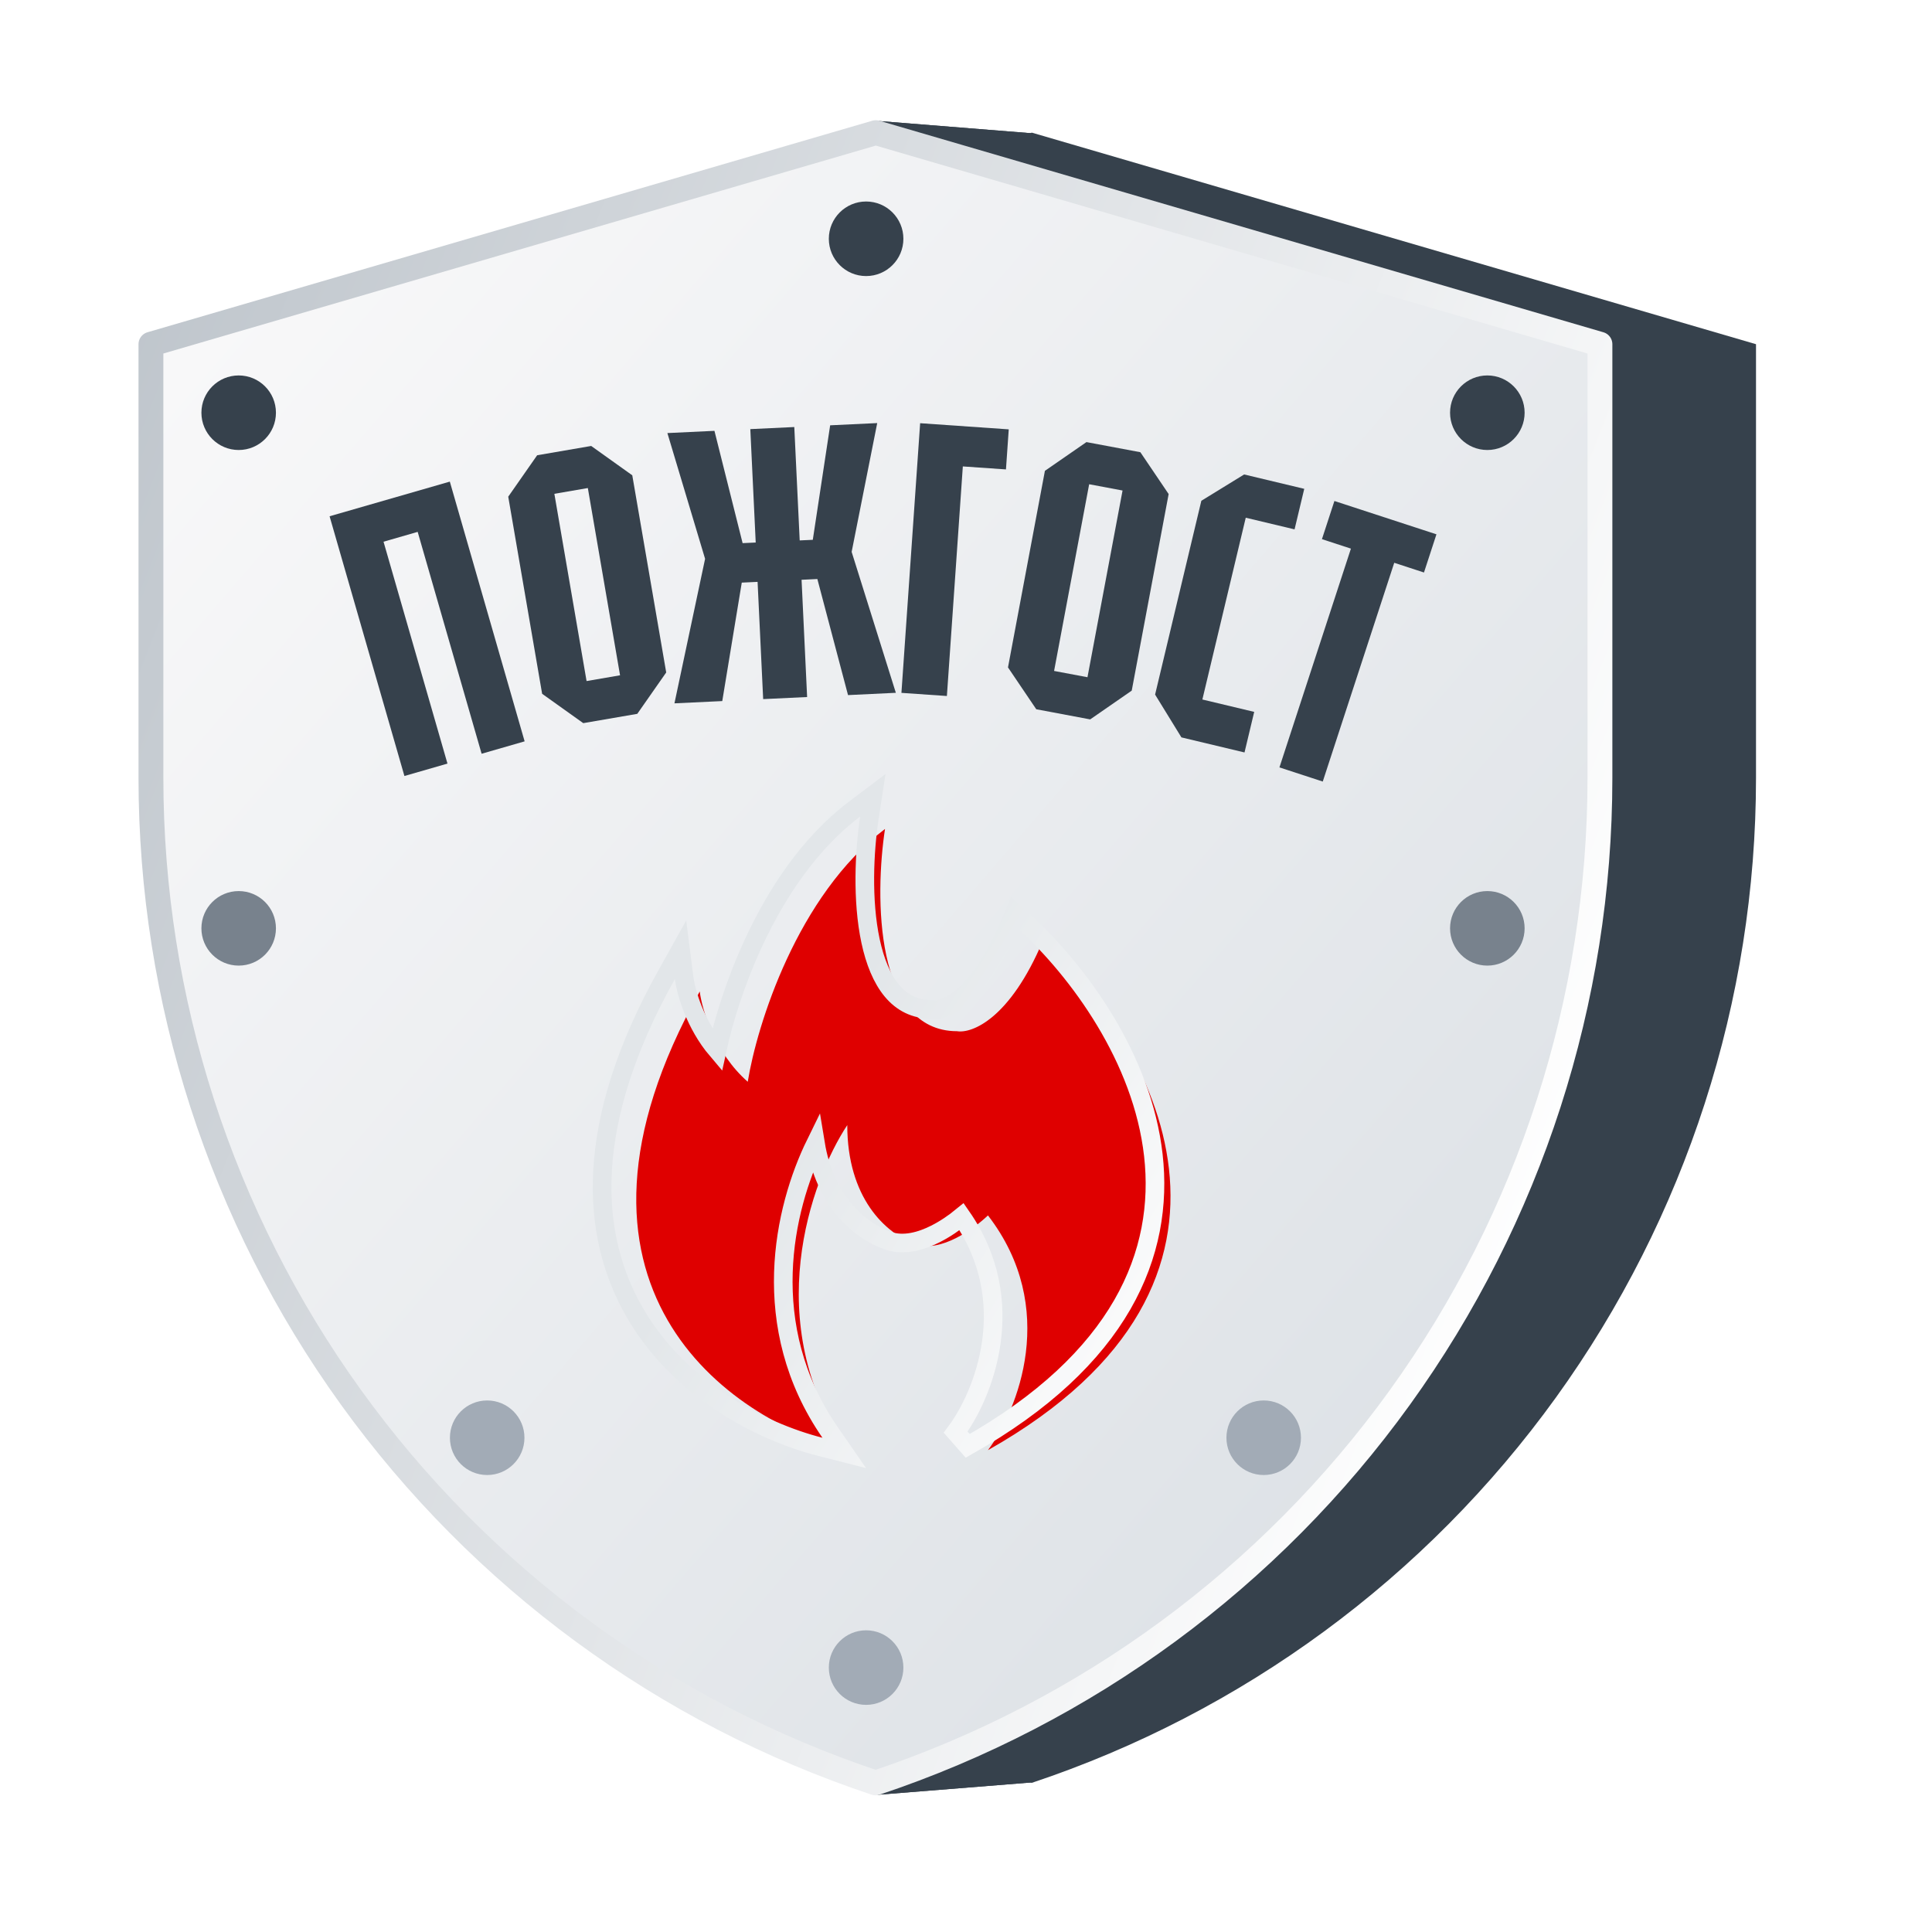
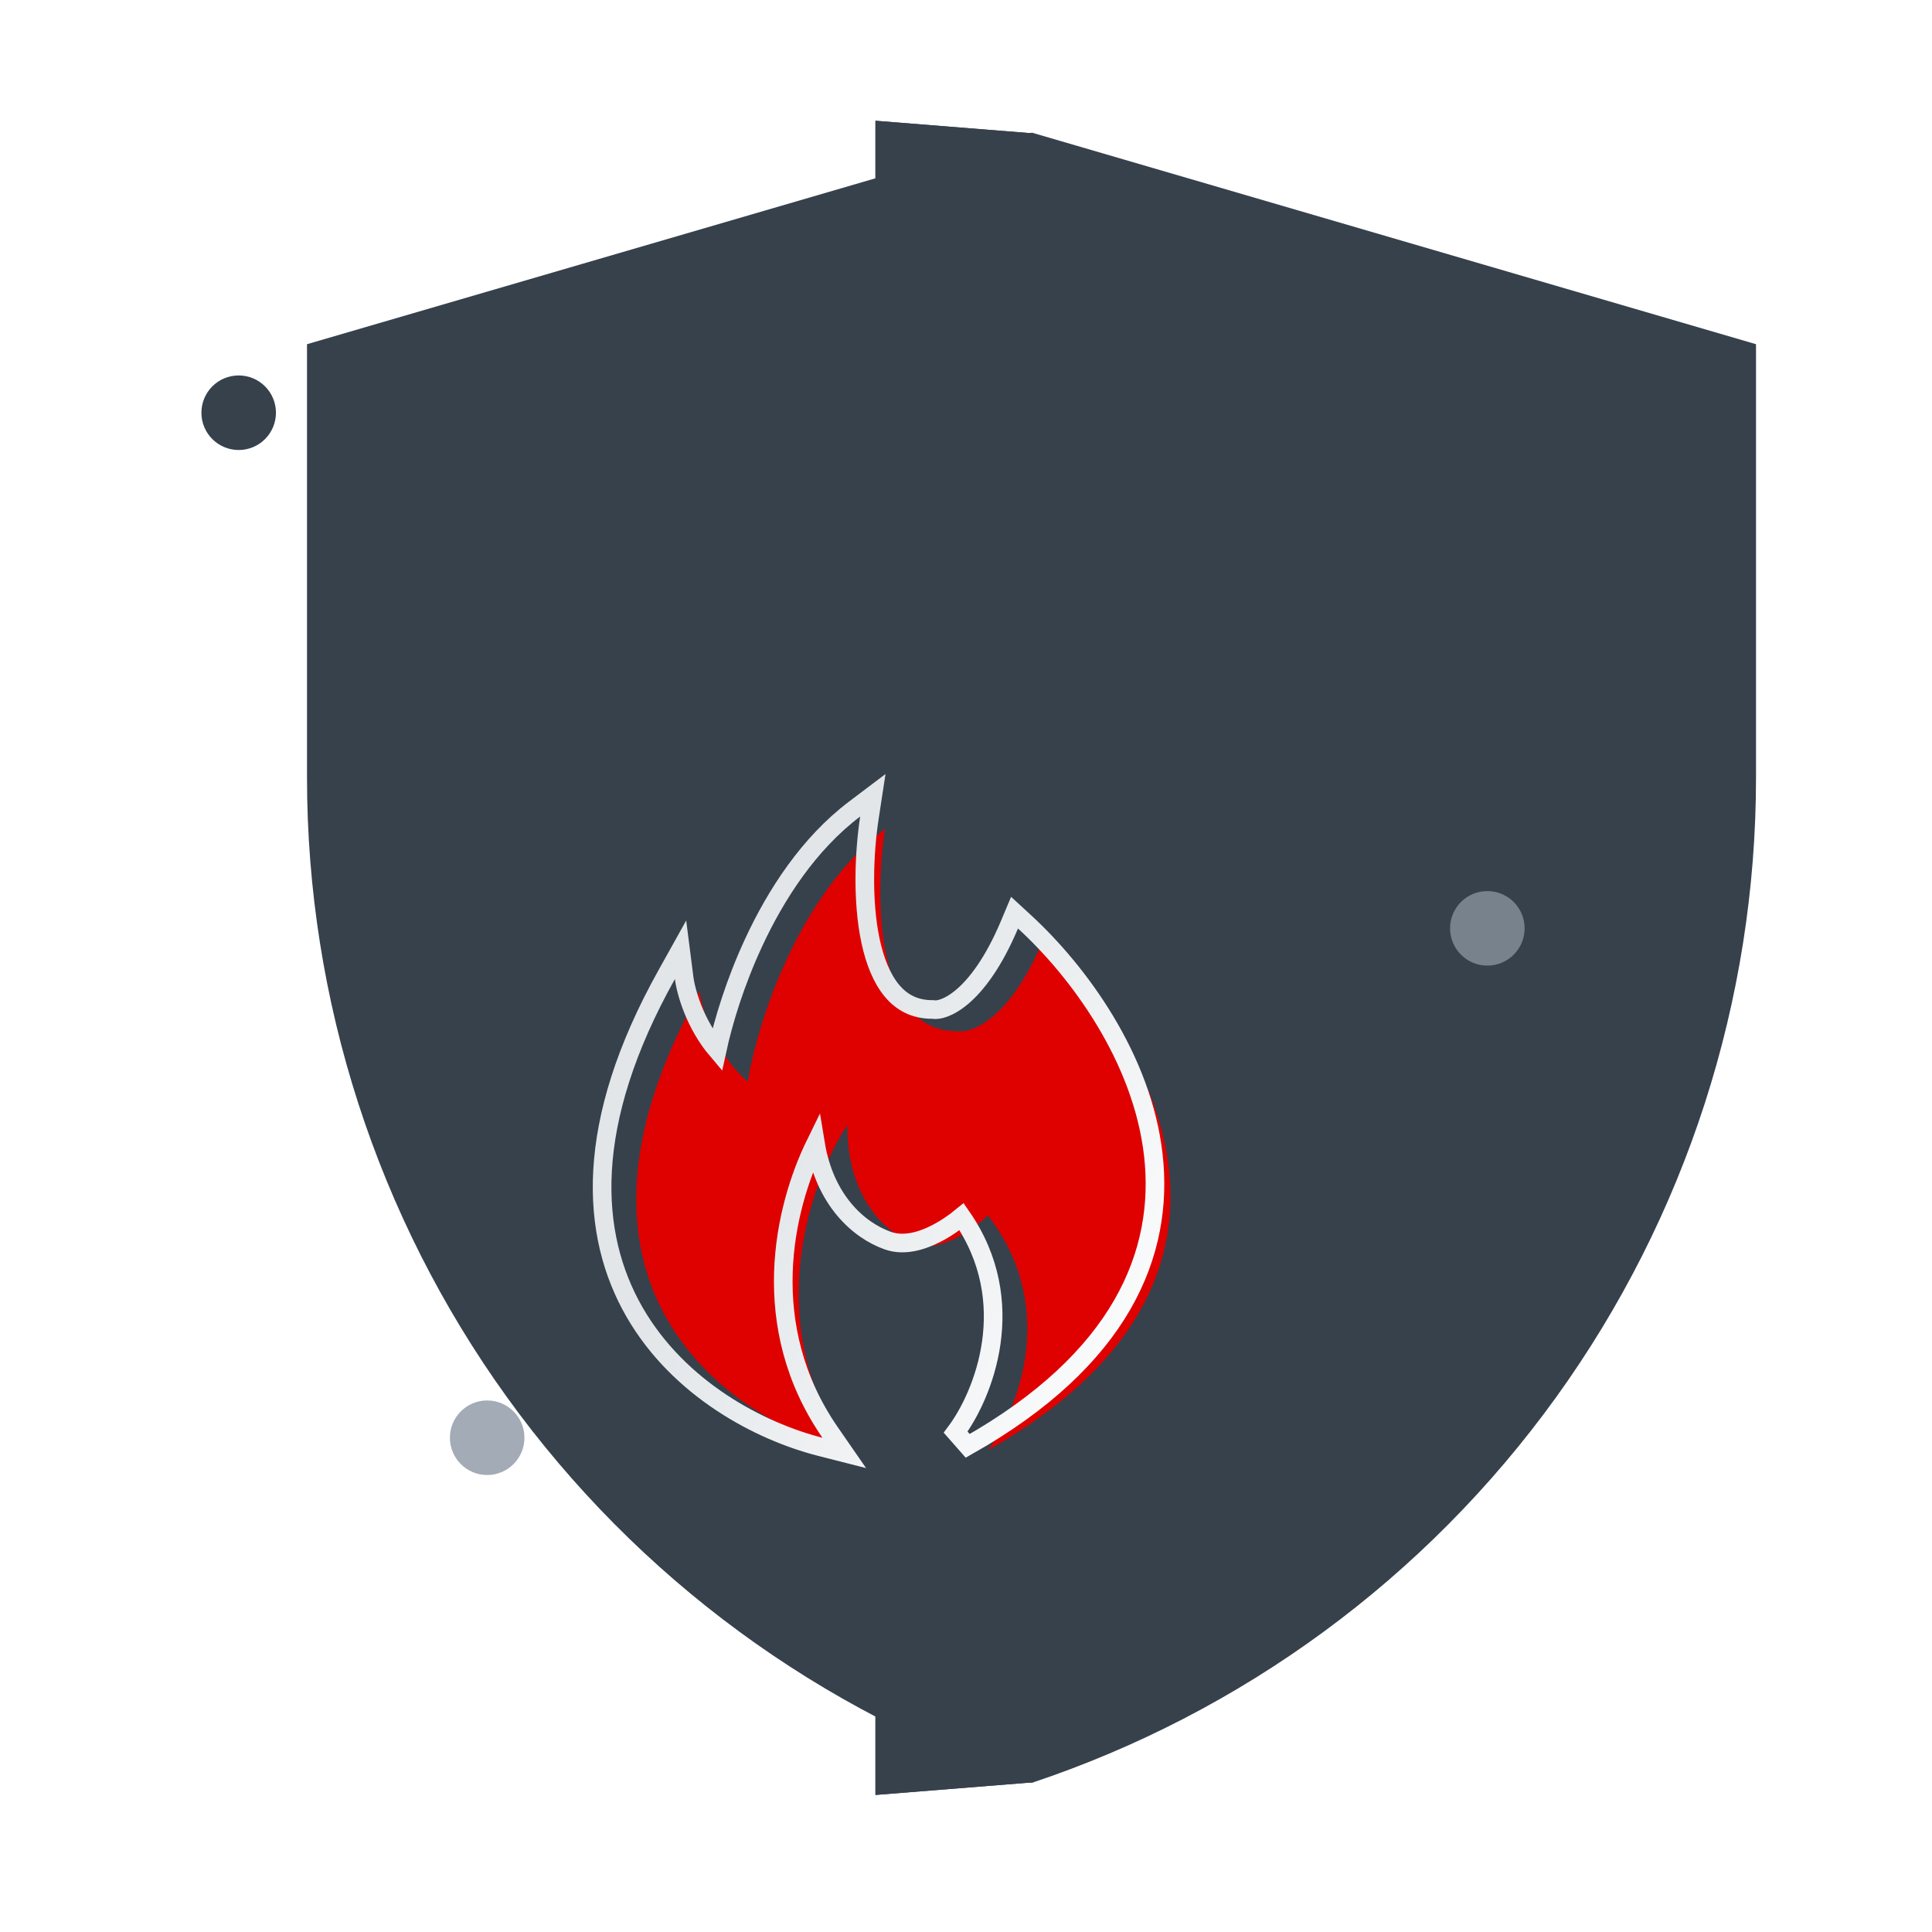
<svg xmlns="http://www.w3.org/2000/svg" width="64" height="64" viewBox="0 0 64 64" fill="none">
  <path d="M34.145 59.048L29 59.46V4L34.145 4.412V59.048Z" fill="#36414C" />
  <path d="M34.145 59.048L29 59.46V4L34.145 4.412V59.048Z" fill="#36414C" />
  <path d="M10.17 11.402L34.182 4.394L58.17 11.402V25.773C58.169 33.138 55.852 40.316 51.545 46.29C47.238 52.264 41.161 56.732 34.174 59.061C27.185 56.733 21.105 52.265 16.797 46.289C12.489 40.313 10.171 33.133 10.17 25.766V11.402Z" fill="#36414C" />
-   <path d="M5 11.402L29.012 4.394L53 11.402V25.773C52.999 33.138 50.681 40.316 46.374 46.29C42.068 52.264 35.991 56.732 29.004 59.061C22.015 56.733 15.935 52.265 11.627 46.289C7.319 40.313 5 33.133 5 25.766V11.402Z" fill="url(#paint0_linear_239_830)" stroke="url(#paint1_linear_239_830)" stroke-width="0.823" stroke-linejoin="round" />
  <path d="M13.397 25.706L10.918 17.102L14.901 15.954L17.379 24.558L15.954 24.969L13.836 17.619L12.705 17.945L14.823 25.295L13.397 25.706Z" fill="#36414C" />
  <path d="M17.959 22.983L16.836 16.453L17.794 15.081L19.584 14.773L20.945 15.745L22.069 22.276L21.111 23.647L19.321 23.955L17.959 22.983ZM18.364 16.358L19.431 22.561L20.54 22.37L19.473 16.167L18.364 16.358Z" fill="#36414C" />
  <path d="M26.737 23.09L25.281 23.159L25.096 19.275L24.572 19.3L23.926 23.224L22.342 23.299L23.357 18.512L22.108 14.346L23.667 14.272L24.6 17.992L25.034 17.972L24.855 14.215L26.312 14.146L26.491 17.902L26.925 17.882L27.5 14.089L29.059 14.015L28.212 18.282L29.676 22.95L28.092 23.026L27.076 19.181L26.553 19.206L26.737 23.09Z" fill="#36414C" />
  <path d="M29.861 22.952L30.481 14.019L33.416 14.223L33.324 15.55L31.895 15.451L31.367 23.056L29.861 22.952Z" fill="#36414C" />
  <path d="M33.391 22.109L34.614 15.597L35.99 14.645L37.776 14.98L38.713 16.366L37.49 22.878L36.114 23.831L34.328 23.495L33.391 22.109ZM36.08 16.041L34.918 22.226L36.024 22.434L37.186 16.249L36.08 16.041Z" fill="#36414C" />
-   <path d="M38.264 23.009L39.796 16.589L41.214 15.717L43.205 16.193L42.884 17.536L41.267 17.15L39.83 23.172L41.547 23.582L41.226 24.926L39.136 24.427L38.264 23.009Z" fill="#36414C" />
  <path d="M42.383 25.421L44.751 18.174L43.791 17.86L44.204 16.596L47.584 17.7L47.171 18.965L46.186 18.643L43.818 25.89L42.383 25.421Z" fill="#36414C" />
  <g filter="url(#filter0_i_239_830)">
    <path d="M22.356 32.432C16.9 42.195 23.341 46.63 27.244 47.627C24.334 43.416 26.031 38.694 27.244 36.859C27.244 39.252 28.494 40.449 29.517 40.807C30.335 41.094 31.449 40.289 31.904 39.85C34.268 42.913 32.889 46.311 31.904 47.627C41.906 41.98 37.284 34.028 33.722 30.757C32.631 33.342 31.373 33.828 30.881 33.748C28.153 33.748 28.153 29.282 28.494 27.048C25.584 29.25 24.25 33.549 23.947 35.423C22.856 34.466 22.432 33.031 22.356 32.432Z" fill="#DF0000" />
  </g>
  <path d="M27.167 47.926L27.967 48.13L27.498 47.452C25.066 43.932 25.965 40.028 27.015 37.887C27.319 39.741 28.429 40.753 29.415 41.099C29.946 41.285 30.527 41.108 30.985 40.877C31.315 40.711 31.618 40.499 31.855 40.305C33.822 43.139 32.574 46.217 31.657 47.442L32.056 47.896C34.591 46.464 36.224 44.873 37.176 43.223C38.129 41.57 38.388 39.877 38.206 38.266C37.844 35.061 35.742 32.192 33.931 30.53L33.608 30.233L33.438 30.637C32.905 31.899 32.343 32.621 31.877 33.017C31.404 33.418 31.055 33.464 30.93 33.444L30.906 33.44H30.881C30.297 33.44 29.87 33.206 29.546 32.818C29.213 32.418 28.982 31.845 28.838 31.171C28.551 29.826 28.632 28.191 28.799 27.095L28.914 26.344L28.308 26.802C26.797 27.945 25.709 29.62 24.963 31.229C24.352 32.545 23.962 33.834 23.755 34.788C23.027 33.932 22.723 32.867 22.663 32.394L22.544 31.462L22.087 32.282C19.321 37.23 19.539 40.899 21.023 43.471C22.494 46.019 25.165 47.414 27.167 47.926Z" stroke="url(#paint2_linear_239_830)" stroke-width="0.617" />
  <path d="M28.691 9.145C29.373 9.145 29.926 8.592 29.926 7.91C29.926 7.228 29.373 6.675 28.691 6.675C28.009 6.675 27.456 7.228 27.456 7.91C27.456 8.592 28.009 9.145 28.691 9.145Z" fill="#36414C" />
-   <path d="M28.691 56.476C29.373 56.476 29.926 55.923 29.926 55.241C29.926 54.559 29.373 54.006 28.691 54.006C28.009 54.006 27.456 54.559 27.456 55.241C27.456 55.923 28.009 56.476 28.691 56.476Z" fill="#A2ABB6" />
  <path d="M49.27 14.907C49.952 14.907 50.505 14.354 50.505 13.672C50.505 12.99 49.952 12.437 49.27 12.437C48.588 12.437 48.035 12.99 48.035 13.672C48.035 14.354 48.588 14.907 49.27 14.907Z" fill="#36414C" />
  <path d="M49.27 31.987C49.952 31.987 50.505 31.434 50.505 30.752C50.505 30.07 49.952 29.518 49.27 29.518C48.588 29.518 48.035 30.07 48.035 30.752C48.035 31.434 48.588 31.987 49.27 31.987Z" fill="#78828D" />
-   <path d="M41.862 48.862C42.544 48.862 43.096 48.309 43.096 47.627C43.096 46.945 42.544 46.392 41.862 46.392C41.18 46.392 40.627 46.945 40.627 47.627C40.627 48.309 41.18 48.862 41.862 48.862Z" fill="#A2ABB6" />
  <path d="M7.907 14.907C8.589 14.907 9.141 14.354 9.141 13.672C9.141 12.99 8.589 12.437 7.907 12.437C7.225 12.437 6.672 12.99 6.672 13.672C6.672 14.354 7.225 14.907 7.907 14.907Z" fill="#36414C" />
-   <path d="M7.907 31.987C8.589 31.987 9.141 31.434 9.141 30.752C9.141 30.07 8.589 29.518 7.907 29.518C7.225 29.518 6.672 30.07 6.672 30.752C6.672 31.434 7.225 31.987 7.907 31.987Z" fill="#78828D" />
  <path d="M16.138 48.862C16.82 48.862 17.373 48.309 17.373 47.627C17.373 46.945 16.82 46.392 16.138 46.392C15.456 46.392 14.904 46.945 14.904 47.627C14.904 48.309 15.456 48.862 16.138 48.862Z" fill="#A2ABB6" />
  <defs>
    <filter id="filter0_i_239_830" x="20.254" y="27.048" width="18.521" height="20.99" filterUnits="userSpaceOnUse" color-interpolation-filters="sRGB">
      <feFlood flood-opacity="0" result="BackgroundImageFix" />
      <feBlend mode="normal" in="SourceGraphic" in2="BackgroundImageFix" result="shape" />
      <feColorMatrix in="SourceAlpha" type="matrix" values="0 0 0 0 0 0 0 0 0 0 0 0 0 0 0 0 0 0 127 0" result="hardAlpha" />
      <feOffset dx="0.823" dy="0.412" />
      <feGaussianBlur stdDeviation="0.576" />
      <feComposite in2="hardAlpha" operator="arithmetic" k2="-1" k3="1" />
      <feColorMatrix type="matrix" values="0 0 0 0 0.69 0 0 0 0 0 0 0 0 0 0 0 0 0 0.86 0" />
      <feBlend mode="normal" in2="shape" result="effect1_innerShadow_239_830" />
    </filter>
    <linearGradient id="paint0_linear_239_830" x1="6.055" y1="11.717" x2="53.694" y2="52.772" gradientUnits="userSpaceOnUse">
      <stop stop-color="#F8F8F9" />
      <stop offset="1" stop-color="#DADFE4" />
    </linearGradient>
    <linearGradient id="paint1_linear_239_830" x1="55.65" y1="29.826" x2="1.322" y2="8.424" gradientUnits="userSpaceOnUse">
      <stop stop-color="white" />
      <stop offset="1" stop-color="#BBC2C9" />
    </linearGradient>
    <linearGradient id="paint2_linear_239_830" x1="29.926" y1="30.032" x2="44.125" y2="38.881" gradientUnits="userSpaceOnUse">
      <stop stop-color="#E2E6E9" />
      <stop offset="1" stop-color="white" />
    </linearGradient>
  </defs>
</svg>